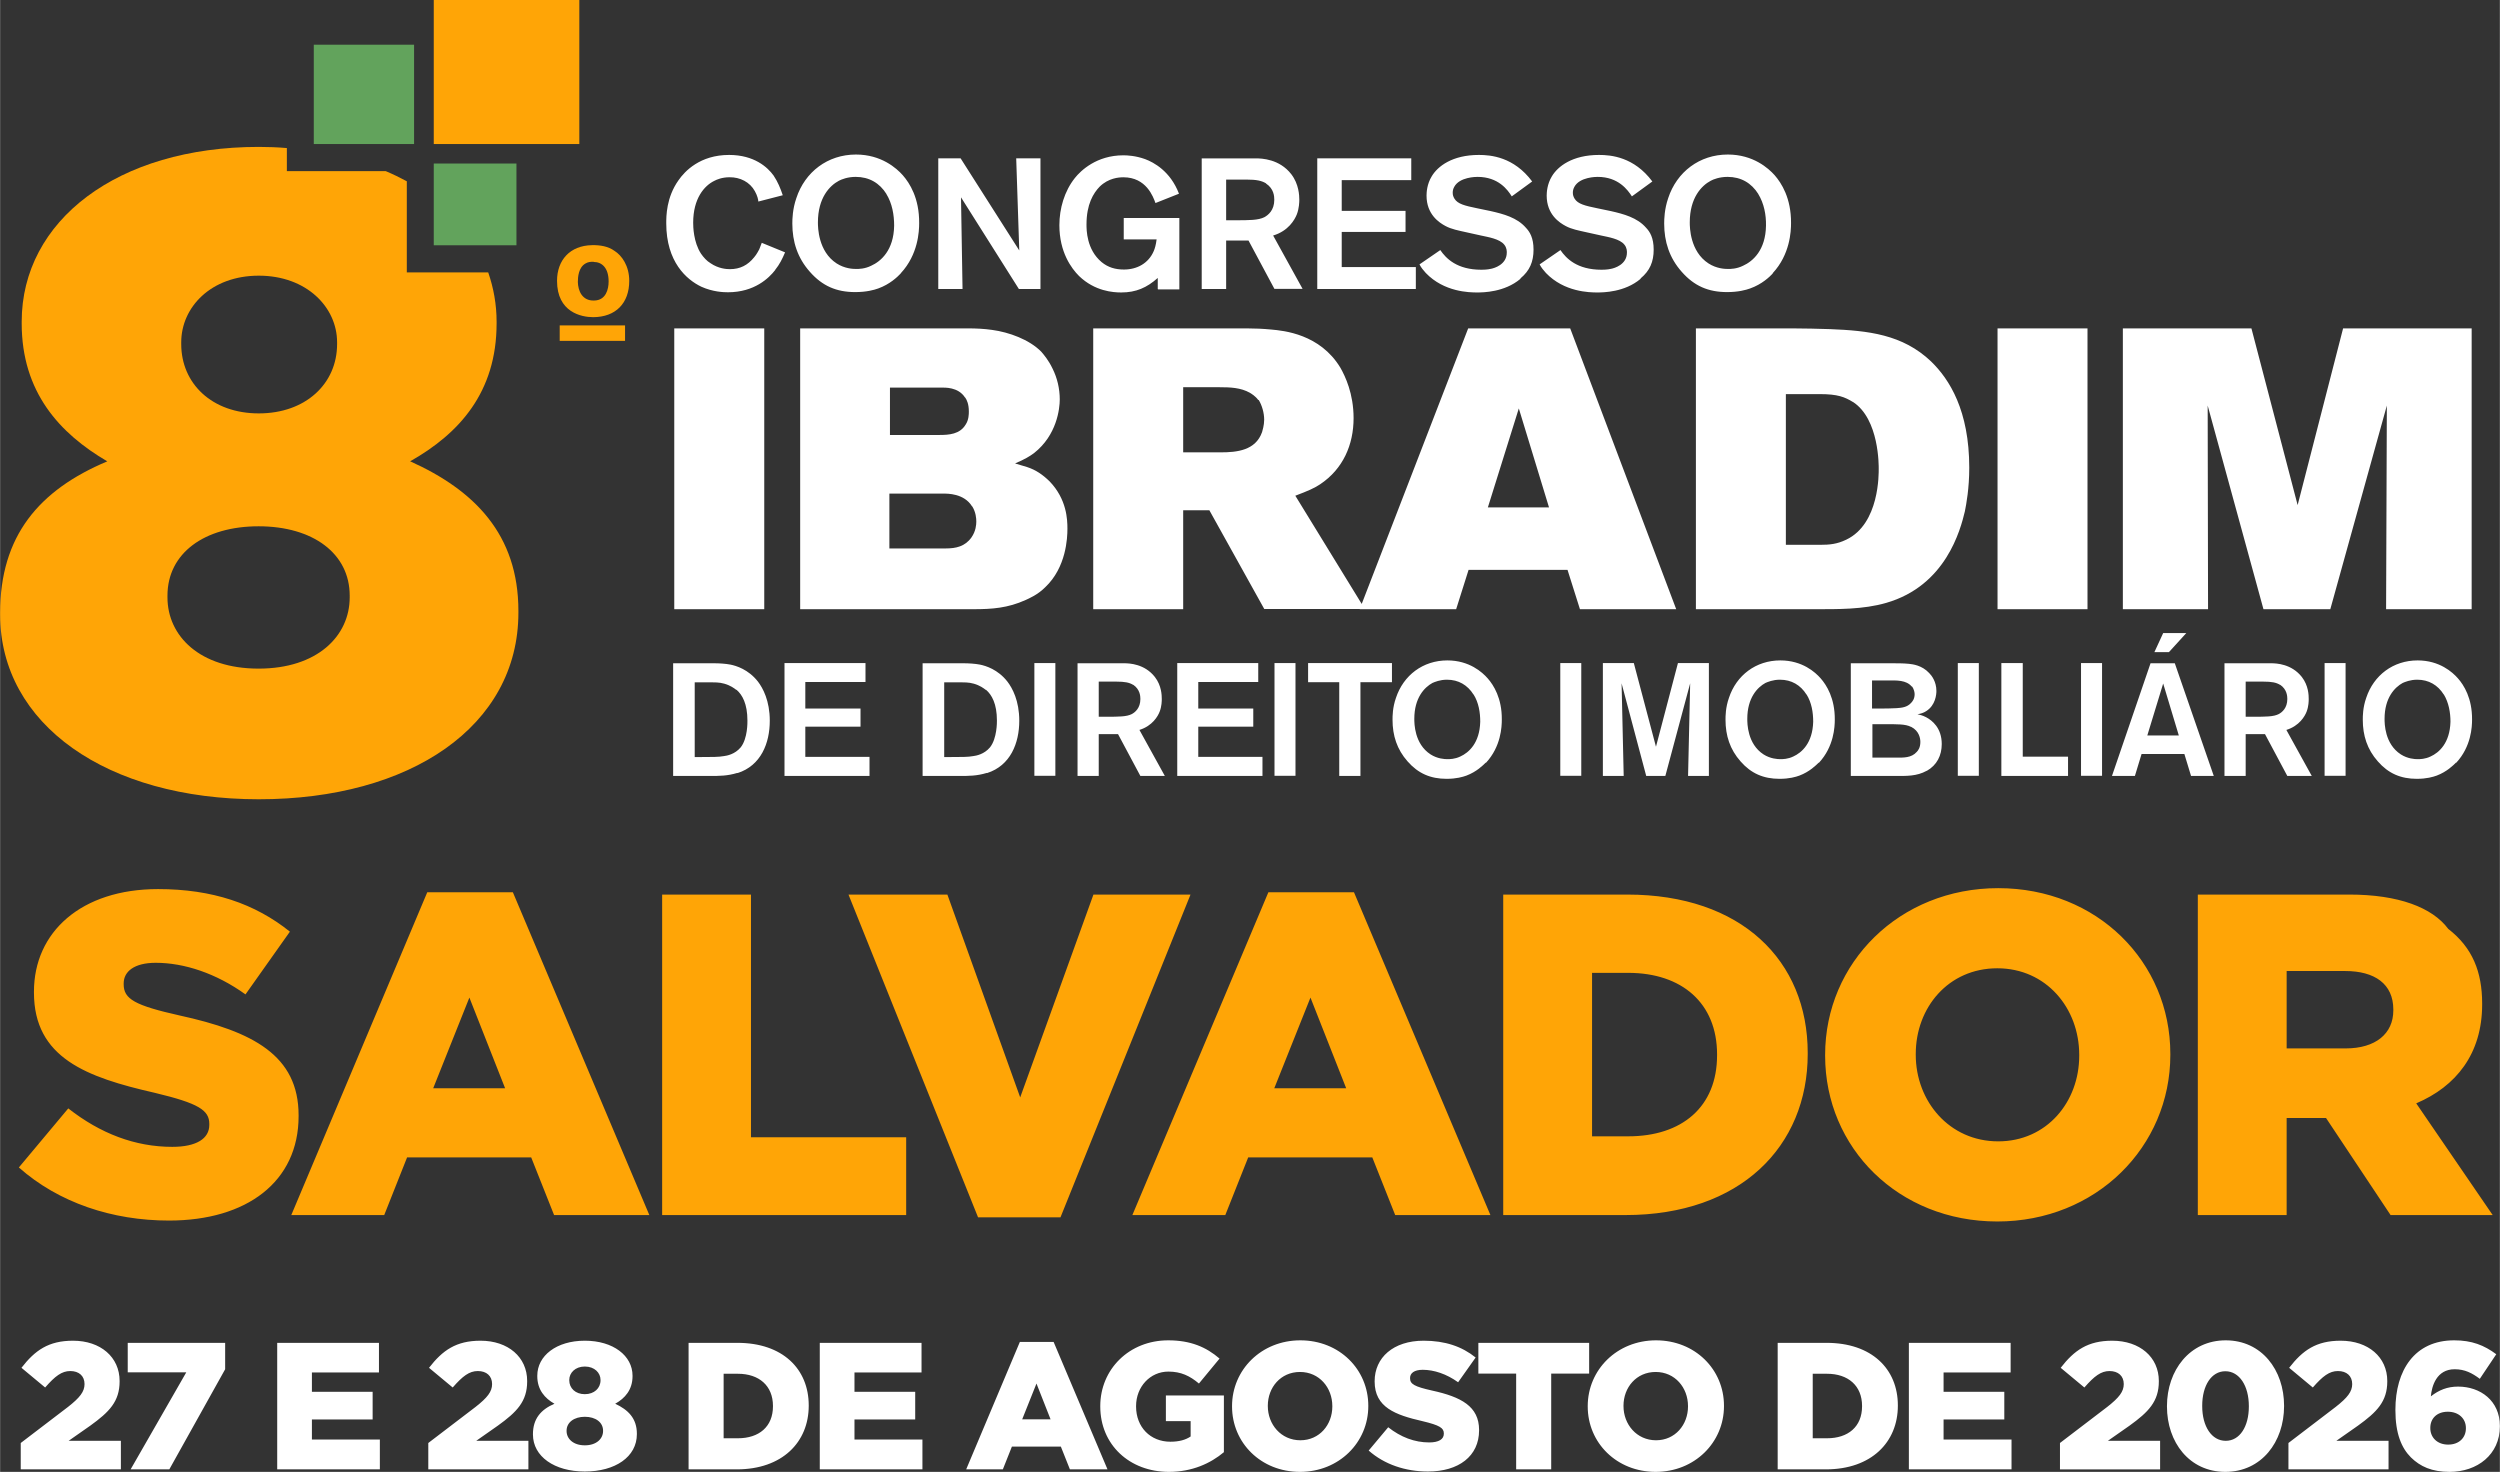
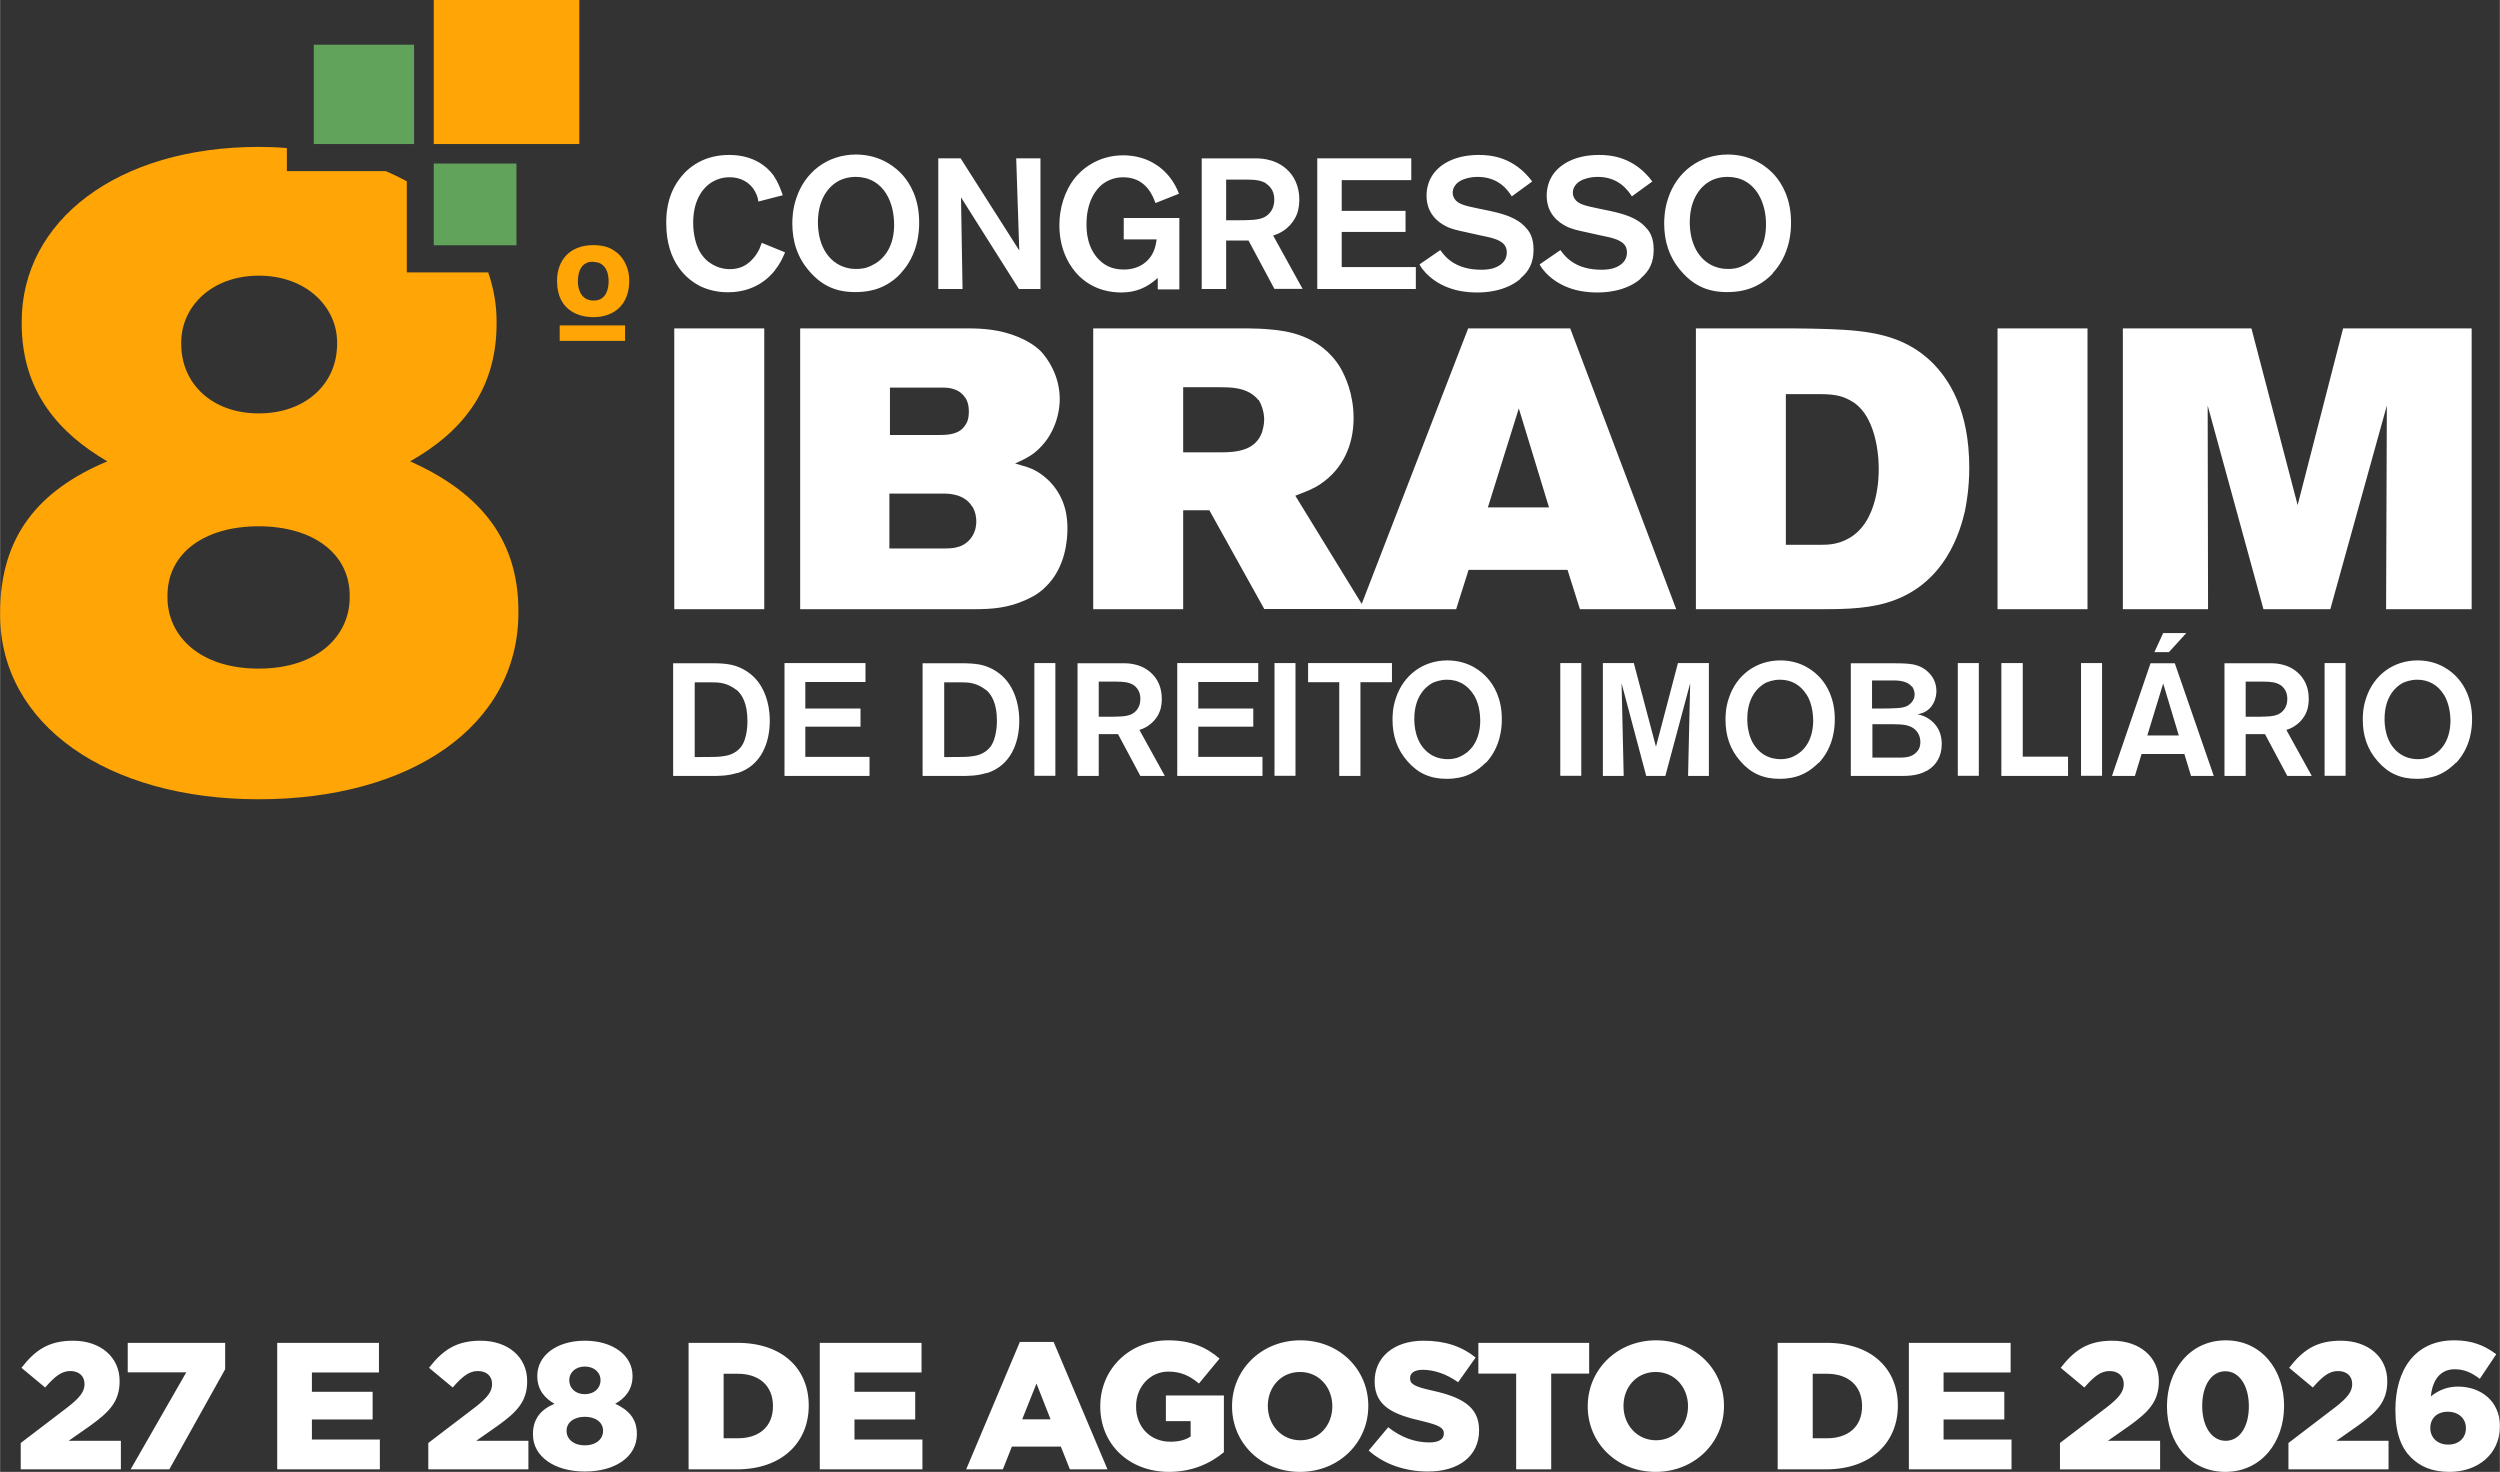
<svg xmlns="http://www.w3.org/2000/svg" xml:space="preserve" width="800px" height="471px" version="1.1" style="shape-rendering:geometricPrecision; text-rendering:geometricPrecision; image-rendering:optimizeQuality; fill-rule:evenodd; clip-rule:evenodd" viewBox="0 0 86446 50900">
  <rect x="0" y="0" width="86446" height="50900" fill="#333333" stroke="none" />
  <defs>
    <style type="text/css">
   
    .fil1 {fill:#FFA506}
    .fil0 {fill:white}
    .fil4 {fill:#62A35C;fill-rule:nonzero}
    .fil3 {fill:#FFA506;fill-rule:nonzero}
    .fil2 {fill:white;fill-rule:nonzero}
   
  </style>
  </defs>
  <g>
    <path id="data" class="fil0" d="M81339 47863c0,-281 -193,-450 -493,-450 -294,0 -525,175 -869,569l-818 -681c468,-606 937,-937 1780,-937 957,0 1613,568 1613,1393l0 13c0,700 -363,1062 -1013,1531l-749 525 1806 0 0 987 -3462 0 0 -912 1637 -1250c406,-319 568,-525 568,-788zm-11812 -400l-2319 0 0 669 2100 0 0 956 -2100 0 0 694 2350 0 0 1031 -3550 0 0 -4375 3519 0 0 1025zm-6844 2275l494 0c731,0 1212,-400 1212,-1106l0 -12c0,-700 -481,-1113 -1212,-1113l-494 0 0 2231zm2944 -1137l0 12c0,1262 -919,2200 -2488,2200l-1668 0 0 -4375 1693 0c1556,0 2463,900 2463,2163zm-9488 25c0,631 456,1181 1125,1181 662,0 1106,-537 1106,-1169l0 -12c0,-638 -450,-1181 -1118,-1181 -669,0 -1113,537 -1113,1168l0 13zm1125 -2275c1350,0 2350,1006 2350,2262l0 13c0,1256 -1013,2274 -2362,2274 -1350,0 -2350,-1005 -2350,-2262l0 -12c0,-1256 1012,-2275 2362,-2275zm-7844 3531c332,0 506,-112 506,-300l0 -13c0,-187 -143,-281 -743,-424 -931,-213 -1650,-476 -1650,-1369l0 -12c0,-813 644,-1400 1694,-1400 743,0 1324,199 1799,581l-606 856c-400,-288 -837,-431 -1225,-431 -294,0 -437,118 -437,281l0 13c0,199 150,287 762,424 1000,219 1625,544 1625,1363l0 12c0,894 -706,1425 -1769,1425 -774,0 -1506,-244 -2049,-725l675 -806c437,344 912,525 1418,525zm-5581 -1256c0,631 456,1181 1125,1181 662,0 1106,-537 1106,-1169l0 -12c0,-638 -450,-1181 -1119,-1181 -668,0 -1112,537 -1112,1168l0 13zm1125 -2275c1350,0 2350,1006 2350,2262l0 13c0,1256 -1013,2274 -2363,2274 -1349,0 -2349,-1005 -2349,-2262l0 -12c0,-1256 1012,-2275 2362,-2275zm-6919 2275c0,-1275 1000,-2275 2350,-2275 769,0 1312,231 1775,631l-713 863c-312,-263 -618,-413 -1056,-413 -631,0 -1118,525 -1118,1194l0 12c0,713 493,1219 1187,1219 300,0 525,-63 700,-181l0 -531 -856 0 0 -888 2006 0 0 1962c-463,388 -1100,681 -1900,681 -1362,0 -2375,-937 -2375,-2262l0 -12zm-1719 456l-487 -1237 -494 1237 981 0zm106 -2675l1863 4406 -1300 0 -313 -787 -1693 0 -313 787 -1268 0 1856 -4406 1168 0zm-4568 1056l-2319 0 0 669 2100 0 0 956 -2100 0 0 694 2350 0 0 1031 -3550 0 0 -4375 3519 0 0 1025zm-6844 2275l493 0c732,0 1213,-400 1213,-1106l0 -12c0,-700 -481,-1113 -1213,-1113l-493 0 0 2231zm2943 -1137l0 12c0,1262 -918,2200 -2487,2200l-1668 0 0 -4375 1693 0c1556,0 2462,900 2462,2163zm-8374 887c0,263 225,494 631,494 406,0 631,-231 631,-494l0 -12c0,-288 -256,-481 -631,-481 -369,0 -631,193 -631,481l0 12zm1174 -1768c0,-244 -206,-463 -543,-463 -332,0 -538,219 -538,463l0 12c0,275 213,481 538,481 325,0 543,-206 543,-481l0 -12zm-2187 -132l0 -12c0,-694 663,-1212 1644,-1212 981,0 1650,518 1650,1212l0 12c0,475 -263,769 -600,956 443,207 750,500 750,1038l0 13c0,787 -750,1293 -1800,1293 -1050,0 -1794,-519 -1794,-1281l0 -12c0,-532 275,-850 744,-1051 -331,-187 -594,-481 -594,-956zm-1563 275c0,-281 -193,-450 -493,-450 -294,0 -525,175 -869,569l-819 -681c469,-606 938,-937 1781,-937 956,0 1613,568 1613,1393l0 13c0,700 -363,1062 -1013,1531l-749 525 1805 0 0 987 -3462 0 0 -912 1638 -1250c406,-319 568,-525 568,-788zm-3912 -400l-2319 0 0 669 2100 0 0 956 -2100 0 0 694 2350 0 0 1031 -3550 0 0 -4375 3519 0 0 1025zm-5319 -112l-1931 3462 -1338 0 1925 -3356 -2025 0 0 -1019 3369 0 0 913zm-4863 512c0,-281 -193,-450 -493,-450 -294,0 -525,175 -869,569l-819 -681c469,-606 938,-937 1782,-937 956,0 1612,568 1612,1393l0 13c0,700 -363,1062 -1013,1531l-750 525 1807 0 0 987 -3463 0 0 -912 1638 -1250c406,-319 568,-525 568,-788zm52032 -362l-1312 0 0 3312 -1212 0 0 -3312 -1307 0 0 -1063 3831 0 0 1063zm16282 2400l1638 -1250c406,-319 568,-525 568,-788 0,-281 -193,-450 -493,-450 -294,0 -525,175 -869,569l-819 -681c469,-606 938,-937 1781,-937 957,0 1613,568 1613,1393l0 13c0,700 -363,1062 -1013,1531l-750 525 1807 0 0 987 -3463 0 0 -912zm4919 -1275c0,700 325,1200 813,1200 487,0 800,-494 800,-1188l0 -12c0,-700 -326,-1206 -813,-1206 -481,0 -800,493 -800,1193l0 13zm813 -2275c1243,0 2018,1025 2018,2262l0 13c0,1237 -781,2274 -2031,2274 -1244,0 -2019,-1025 -2019,-2262l0 -12c0,-1237 788,-2275 2032,-2275zm7075 3025l0 12c0,319 237,569 618,569 382,0 613,-244 613,-562l0 -13c0,-319 -244,-562 -625,-562 -381,0 -606,237 -606,556zm962 -1425c769,0 1444,487 1444,1362l0 13c0,975 -781,1574 -1738,1574 -618,0 -1018,-187 -1337,-499 -325,-325 -538,-819 -538,-1638l0 -12c0,-1362 663,-2400 2032,-2400 612,0 1037,169 1456,481l-569 850c-269,-200 -519,-331 -869,-331 -631,0 -793,587 -824,937 281,-218 568,-337 943,-337z" />
-     <path id="salvador" class="fil1" d="M5841 42209c-1963,0 -3816,-617 -5193,-1836l1709 -2043c1109,871 2312,1330 3595,1330 839,0 1282,-285 1282,-760l0 -31c0,-476 -364,-713 -1884,-1077 -2359,-538 -4180,-1204 -4180,-3468l0 -31c0,-2059 1631,-3547 4291,-3547 1884,0 3357,506 4560,1472l-1536 2170c-1013,-729 -2121,-1093 -3103,-1093 -744,0 -1109,301 -1109,713l0 31c0,507 380,729 1932,1077 2533,554 4117,1378 4117,3452l0 31c0,2265 -1789,3610 -4481,3610zm10387 -7711l-1251 3135 2486 0 -1235 -3135zm2137 5526l-4291 0 -791 1995 -3214 0 4702 -11162 2961 0 4719 11162 -3294 0 -792 -1995zm12968 1995l-8439 0 0 -11083 3072 0 0 8392 5367 0 0 2691zm2486 79l-4481 -11162 3420 0 2518 7014 2533 -7014 3357 0 -4497 11162 -2850 0zm11495 -7600l-1251 3135 2486 0 -1235 -3135zm2138 5526l-4291 0 -792 1995 -3214 0 4703 -11162 2961 0 4718 11162 -3293 0 -792 -1995zm11923 -3562c0,-1774 -1219,-2819 -3072,-2819l-1251 0 0 5653 1251 0c1853,0 3072,-1013 3072,-2802l0 -32zm-3167 5557l-4228 0 0 -11083 4291 0c3943,0 6239,2280 6239,5478l0 32c0,3198 -2328,5573 -6302,5573zm15691 -5541c0,-1615 -1140,-2993 -2834,-2993 -1694,0 -2819,1362 -2819,2961l0 32c0,1599 1156,2992 2851,2992 1678,0 2802,-1361 2802,-2961l0 -31zm-2834 5763c-3420,0 -5953,-2549 -5953,-5732l0 -31c0,-3183 2565,-5764 5985,-5764 3420,0 5953,2549 5953,5732l0 32c0,3182 -2565,5763 -5985,5763zm13696 -7331c0,-887 -649,-1330 -1662,-1330l-2027 0 0 2676 2042 0c1030,0 1647,-507 1647,-1314l0 -32zm-95 7109l-2232 -3356 -1362 0 0 3356 -3072 0 0 -11083 5241 0c1694,0 2866,443 3420,1187 839,650 1172,1489 1172,2581l0 32c0,1710 -903,2834 -2280,3420l2644 3863 -3531 0z" />
    <path id="congresso" class="fil2" d="M26801 9341c-211,271 -713,766 -1631,766 -159,0 -522,-13 -919,-191 -515,-245 -1215,-859 -1215,-2193 0,-245 0,-892 422,-1487 219,-317 747,-878 1751,-878 872,0 1334,429 1539,713 146,218 238,443 317,681l-845 218c0,-60 -33,-205 -119,-357 -172,-317 -515,-489 -879,-483 -257,0 -442,80 -528,126 -337,165 -727,601 -727,1447 0,125 7,667 271,1070 92,132 198,251 330,330 271,185 542,205 668,205 356,0 620,-139 839,-410 92,-105 158,-244 178,-277 26,-59 46,-112 86,-224l806 330c-99,231 -185,409 -344,608l0 6zm3852 -2629c-238,-383 -602,-595 -1064,-595 -284,0 -489,86 -581,133 -324,171 -727,594 -727,1440 0,171 7,1004 647,1420 278,178 555,191 674,191 93,0 298,0 522,-112 337,-152 780,-535 793,-1387 0,-370 -66,-766 -271,-1097l7 7zm488 2748c-105,112 -370,370 -773,515 -145,53 -409,126 -799,126 -647,0 -1136,-212 -1565,-700 -430,-483 -608,-1044 -608,-1672 0,-145 6,-495 139,-878 297,-905 1083,-1507 2061,-1507 878,0 1407,476 1618,714 238,271 575,793 568,1658 0,284 -33,1083 -634,1731l-7 13zm4090 535l-2002 -3171 53 3171 -839 0 0 -4519 773 0 2028 3185 -106 -3185 839 0 0 4519 -746 0zm4802 0l0 -383c-376,337 -753,502 -1261,502 -278,0 -912,-40 -1460,-568 -265,-264 -681,-826 -681,-1757 0,-575 172,-1176 535,-1632 205,-258 753,-786 1678,-786 132,0 423,13 753,132 298,112 872,416 1170,1196l-813 323c-79,-218 -317,-891 -1110,-891 -158,0 -515,26 -819,323 -218,225 -456,608 -456,1308 0,185 0,866 522,1302 225,185 476,257 773,257 456,0 852,-218 1031,-640 39,-93 72,-199 99,-403l-1137 0 0 -740 1923 0 0 2470 -734 0 -13 -13zm3746 -3653c-152,-92 -324,-132 -687,-132l-694 0 0 1407 304 0c496,0 806,0 1018,-106 132,-73 343,-238 343,-601 0,-119 -13,-383 -284,-562l0 -6zm291 3653l-899 -1678 -773 0 0 1678 -845 0 0 -4518 1869 0c205,0 819,19 1229,548 264,343 277,740 277,885 0,73 -6,297 -85,502 -73,185 -291,575 -820,733l1018 1844 -978 0 7 6zm1479 0l0 -4519 3251 0 0 754 -2405 0 0 1063 2207 0 0 727 -2207 0 0 1215 2563 0 0 760 -3409 0zm7023 -350c-549,462 -1288,469 -1493,469 -271,0 -1143,-13 -1777,-674 -80,-86 -165,-191 -218,-297l720 -495c198,290 575,680 1420,680 40,0 198,0 337,-33 99,-20 542,-139 542,-562 0,-46 0,-165 -86,-270 -159,-205 -568,-265 -800,-317l-541 -120c-231,-52 -489,-99 -694,-211 -211,-112 -654,-396 -654,-1050 0,-106 13,-397 179,-667 204,-344 706,-740 1631,-740 410,0 1209,66 1843,918l-706 515c-139,-225 -463,-674 -1183,-674 -46,0 -621,0 -806,344 -40,72 -53,132 -53,205 0,79 20,138 60,204 112,185 363,245 779,331l476 99c436,99 912,224 1215,575 132,138 265,343 265,759 0,417 -133,727 -450,991l-6 20zm4155 0c-548,462 -1288,469 -1493,469 -271,0 -1143,-13 -1777,-674 -79,-86 -165,-191 -218,-297l720 -495c198,290 575,680 1420,680 40,0 199,0 337,-33 99,-20 542,-139 542,-562 0,-46 0,-165 -86,-270 -158,-205 -568,-265 -799,-317l-542 -120c-231,-52 -489,-99 -693,-211 -212,-112 -655,-396 -655,-1050 0,-106 14,-397 179,-667 205,-344 707,-740 1632,-740 409,0 1209,66 1843,918l-707 515c-146,-225 -469,-674 -1183,-674 -46,0 -621,0 -806,344 -39,72 -53,132 -53,205 0,79 20,138 60,204 112,185 363,245 780,331l475 99c436,99 912,224 1216,575 132,138 264,343 264,759 0,417 -132,727 -449,991l-7 20zm4076 -2933c-238,-383 -601,-595 -1064,-595 -284,0 -495,86 -581,133 -324,171 -727,594 -727,1440 0,171 7,1004 648,1420 277,178 555,191 674,191 92,0 297,0 522,-112 337,-152 779,-535 792,-1387 7,-370 -66,-766 -270,-1097l6 7zm496 2748c-106,112 -370,370 -780,515 -145,53 -410,126 -799,126 -648,0 -1137,-212 -1566,-700 -429,-483 -608,-1044 -608,-1672 0,-145 7,-495 139,-878 297,-905 1083,-1507 2061,-1507 879,0 1407,476 1619,714 237,271 574,793 568,1658 0,284 -33,1083 -634,1731l0 13zm-35845 14395c-66,-53 -199,-152 -410,-212 -192,-52 -291,-46 -634,-46l-390 0 0 2583 198 0c396,0 634,0 813,-33 99,-13 376,-59 581,-304 244,-310 231,-878 231,-925 0,-581 -178,-892 -376,-1063l-13 0zm39 2874c-343,105 -614,105 -964,105l-1255 0 0 -3897 1413 0c179,0 397,13 568,46 199,40 621,165 952,588 171,224 409,660 409,1354 0,773 -304,1552 -1116,1810l-7 -6zm1632 105l0 -3904 2801 0 0 654 -2081 0 0 918 1909 0 0 628 -1909 0 0 1044 2220 0 0 660 -2940 0zm6956 -2979c-66,-53 -198,-152 -409,-212 -192,-52 -291,-46 -635,-46l-389 0 0 2583 198 0c396,0 634,0 806,-33 99,-13 376,-59 581,-304 245,-310 238,-878 238,-925 0,-581 -178,-892 -377,-1063l-13 0zm40 2874c-344,105 -615,105 -965,105l-1255 0 0 -3897 1414 0c178,0 396,13 568,46 198,40 621,165 951,588 172,224 410,660 410,1354 0,773 -304,1552 -1117,1810l-6 -6zm1645 -3799l726 0 0 3898 -726 0 0 -3898zm3415 753c-132,-79 -277,-112 -594,-112l-595 0 0 1215 264 0c430,0 701,0 879,-92 112,-60 297,-205 297,-522 0,-99 -13,-330 -244,-489l-7 0zm251 3151l-773 -1447 -667 0 0 1447 -733 0 0 -3897 1612 0c178,0 707,19 1063,475 231,298 238,635 238,760 0,59 0,251 -73,436 -59,159 -251,495 -700,634l879 1592 -846 0zm1275 0l0 -3904 2801 0 0 654 -2074 0 0 918 1902 0 0 628 -1902 0 0 1044 2220 0 0 660 -2947 0zm3363 -3904l726 0 0 3898 -726 0 0 -3898zm2972 661l0 3243 -733 0 0 -3243 -1077 0 0 -661 2900 0 0 661 -1090 0zm3911 429c-205,-330 -522,-515 -918,-515 -244,0 -423,79 -502,112 -278,152 -628,515 -628,1242 0,152 0,865 562,1229 238,152 482,165 581,165 80,0 258,0 450,-93 290,-132 667,-462 687,-1202 0,-317 -53,-661 -232,-945l0 7zm423 2352c-92,92 -317,317 -667,449 -126,46 -350,112 -687,112 -555,0 -984,-185 -1348,-601 -370,-416 -522,-898 -522,-1440 0,-126 0,-423 119,-760 258,-779 932,-1294 1777,-1294 760,0 1209,409 1394,620 205,232 496,688 489,1427 0,245 -26,932 -548,1494l-7 -7zm2577 -3442l726 0 0 3898 -726 0 0 -3898zm4419 3904l73 -3204 -859 3204 -661 0 -852 -3204 73 3204 -720 0 0 -3904 1070 0 766 2893 760 -2893 1070 0 0 3904 -720 0zm4096 -2814c-205,-330 -522,-515 -918,-515 -245,0 -423,79 -502,112 -278,152 -628,515 -628,1242 0,152 0,865 561,1229 238,152 483,165 582,165 79,0 258,0 449,-93 291,-132 667,-462 687,-1202 0,-317 -53,-661 -231,-945l0 7zm423 2352c-93,92 -318,317 -668,449 -125,46 -350,112 -687,112 -555,0 -984,-185 -1347,-601 -370,-416 -522,-898 -522,-1440 0,-126 0,-423 119,-760 257,-779 931,-1294 1777,-1294 760,0 1209,409 1394,620 204,232 495,688 489,1427 0,245 -27,932 -549,1494l-6 -7zm3190 -1236c-198,-99 -462,-92 -925,-92l-409 0 0 1156 826 0c244,0 522,13 707,-198 52,-53 125,-152 125,-344 0,-112 -33,-376 -317,-522l-7 0zm27 -1393c-192,-232 -535,-212 -799,-212l-575 0 0 971 257 0c199,0 390,0 595,-13 185,-13 363,-33 495,-178 47,-47 126,-139 126,-304 0,-46 -13,-165 -93,-271l-6 7zm515 2913c-343,191 -700,178 -1077,178l-1546 0 0 -3897 1414 0c198,0 397,0 595,19 125,14 449,47 700,318 86,85 251,297 251,620 0,113 -26,496 -357,701 -92,59 -185,86 -297,105 53,14 172,34 304,106 198,106 535,363 535,925 0,390 -165,727 -515,925l-7 0zm1077 -3726l727 0 0 3898 -727 0 0 -3898zm1506 3904l0 -3904 740 0 0 3237 1566 0 0 667 -2306 0zm2755 -3904l727 0 0 3898 -727 0 0 -3898zm3032 -377l-495 0 304 -660 799 0 -601 660 -7 0zm-191 1084l-549 1797 1090 0 -541 -1797zm964 3197l-231 -760 -1480 0 -231 760 -793 0 1334 -3897 839 0 1348 3897 -786 0zm3078 -3151c-132,-79 -277,-112 -594,-112l-595 0 0 1215 265 0c429,0 700,0 878,-92 112,-60 297,-205 297,-522 0,-99 -13,-330 -244,-489l-7 0zm251 3151l-772 -1447 -668 0 0 1447 -733 0 0 -3897 1612 0c178,0 707,19 1064,475 231,298 237,635 237,760 0,59 0,251 -72,436 -60,159 -251,495 -701,634l879 1592 -846 0zm1289 -3904l726 0 0 3898 -726 0 0 -3898zm4122 1090c-205,-330 -522,-515 -918,-515 -245,0 -423,79 -502,112 -278,152 -628,515 -628,1242 0,152 0,865 562,1229 237,152 482,165 581,165 79,0 258,0 449,-93 291,-132 667,-462 687,-1202 0,-317 -59,-661 -231,-945l0 7zm423 2352c-93,92 -317,317 -667,449 -126,46 -351,112 -688,112 -554,0 -984,-185 -1347,-601 -370,-416 -522,-898 -522,-1440 0,-126 0,-423 119,-760 258,-779 931,-1294 1777,-1294 760,0 1209,409 1394,620 205,232 495,688 489,1427 0,245 -27,932 -549,1494l-6 -7zm-61616 -15016l3112 0 0 9711 -3112 0 0 -9711zm10055 2391c-238,-370 -707,-343 -819,-343l-1777 0 0 1638 1711 0c330,0 706,-26 905,-357 112,-165 112,-369 112,-455 0,-251 -66,-397 -126,-483l-6 0zm244 3766c-277,-456 -865,-443 -984,-443l-1876 0 0 1896 1948 0c351,0 668,-66 892,-383 152,-218 166,-442 166,-548 0,-106 -14,-317 -139,-522l-7 0zm2530 2794c-264,265 -555,384 -680,443 -614,277 -1156,317 -1791,317l-6004 0 0 -9711 5806 0c278,0 555,13 833,53 581,79 1281,330 1698,753 85,99 251,291 389,581 166,331 251,701 251,1070 0,318 -99,1236 -891,1857 -152,112 -304,205 -654,357l416 125c304,99 541,264 779,496 595,620 615,1321 615,1638 0,317 -40,1334 -767,2021zm7366 -6474c-99,-138 -238,-218 -291,-251 -317,-178 -680,-191 -1043,-191l-1262 0 0 2252 1295 0c568,0 1209,-66 1433,-700 13,-53 73,-231 73,-429 0,-231 -73,-496 -192,-687l-13 6zm212 7234l-1903 -3422 -905 0 0 3422 -3111 0 0 -9711 5311 0c277,0 568,13 845,40 430,39 1685,152 2392,1321 165,291 456,892 456,1744 0,918 -364,1757 -1156,2286 -212,138 -390,218 -859,396l2404 3917 -3474 0 0 7zm8799 -6943l-1070 3422 2114 0c0,0 -1044,-3422 -1044,-3422zm2114 6943l-430 -1361 -3421 0 -430 1361 -3336 0 3752 -9711 3528 0 3666 9711 -3336 0 7 0zm9447 -7161c-291,-178 -529,-277 -1156,-277l-1170 0 0 5212 1183 0c337,0 594,-27 905,-178 1156,-549 1123,-2300 1123,-2451 0,-80 26,-1718 -892,-2313l7 7zm3864 3779c-152,634 -654,2569 -2721,3164 -793,231 -1685,218 -2491,218l-4089 0 0 -9711 3336 0c429,0 879,13 1308,26 1308,53 2504,179 3488,1117 641,621 1321,1704 1321,3673 0,713 -99,1248 -152,1513zm1130 -6329l3111 0 0 9711 -3111 0 0 -9711zm13437 9711l26 -7042 -1955 7042 -2312 0 -1929 -7042 13 7042 -2946 0 0 -9711 4446 0 1598 6111 1572 -6111 4446 0 0 9711 -2959 0z" />
    <path id="ordinal" class="fil3" d="M20521 9052c-106,0 -192,7 -278,60 -244,138 -264,475 -264,641 7,297 145,654 562,640 409,-6 502,-389 502,-660 0,-469 -232,-674 -516,-674l-6 -7zm-13 1916c-410,0 -1249,-172 -1249,-1255 0,-720 449,-1222 1209,-1235 277,-7 561,39 779,198 251,158 509,515 509,1037 0,766 -462,1255 -1255,1255l7 0zm-1157 284l2260 0 0 535 -2260 0 0 -535z" />
    <g id="graph">
      <polygon class="fil3" points="14996,0 20030,0 20030,4981 14996,4981 " />
      <polygon class="fil4" points="10847,1546 14315,1546 14315,4981 10847,4981 " />
      <polygon class="fil4" points="14996,5655 17856,5655 17856,8482 14996,8482 " />
    </g>
    <path id="oito" class="fil3" d="M12089 20657c0,1341 -1123,2465 -3151,2465 -2028,0 -3151,-1124 -3151,-2465l0 -59c0,-1466 1275,-2398 3151,-2398 1876,0 3151,938 3151,2398l0 59zm-5826 -8819c0,-1215 1030,-2305 2682,-2305 1651,0 2708,1090 2708,2305l0 60c0,1374 -1090,2398 -2708,2398 -1619,0 -2682,-1031 -2682,-2398l0 -60zm7914 4116c1711,-965 2992,-2398 2992,-4770l0 -59c0,-601 -105,-1170 -290,-1705l-2815 0 0 -3151c-231,-125 -475,-244 -726,-350l-3422 0 0 -799c-317,-27 -641,-40 -971,-40 -4895,0 -8199,2557 -8199,6045l0 59c0,2372 1308,3805 2960,4770 -2372,997 -3706,2590 -3706,5239l0 59c0,3805 3706,6388 8945,6388 5238,0 8978,-2523 8978,-6454l0 -59c0,-2650 -1526,-4176 -3740,-5173l-6 0z" />
  </g>
</svg>